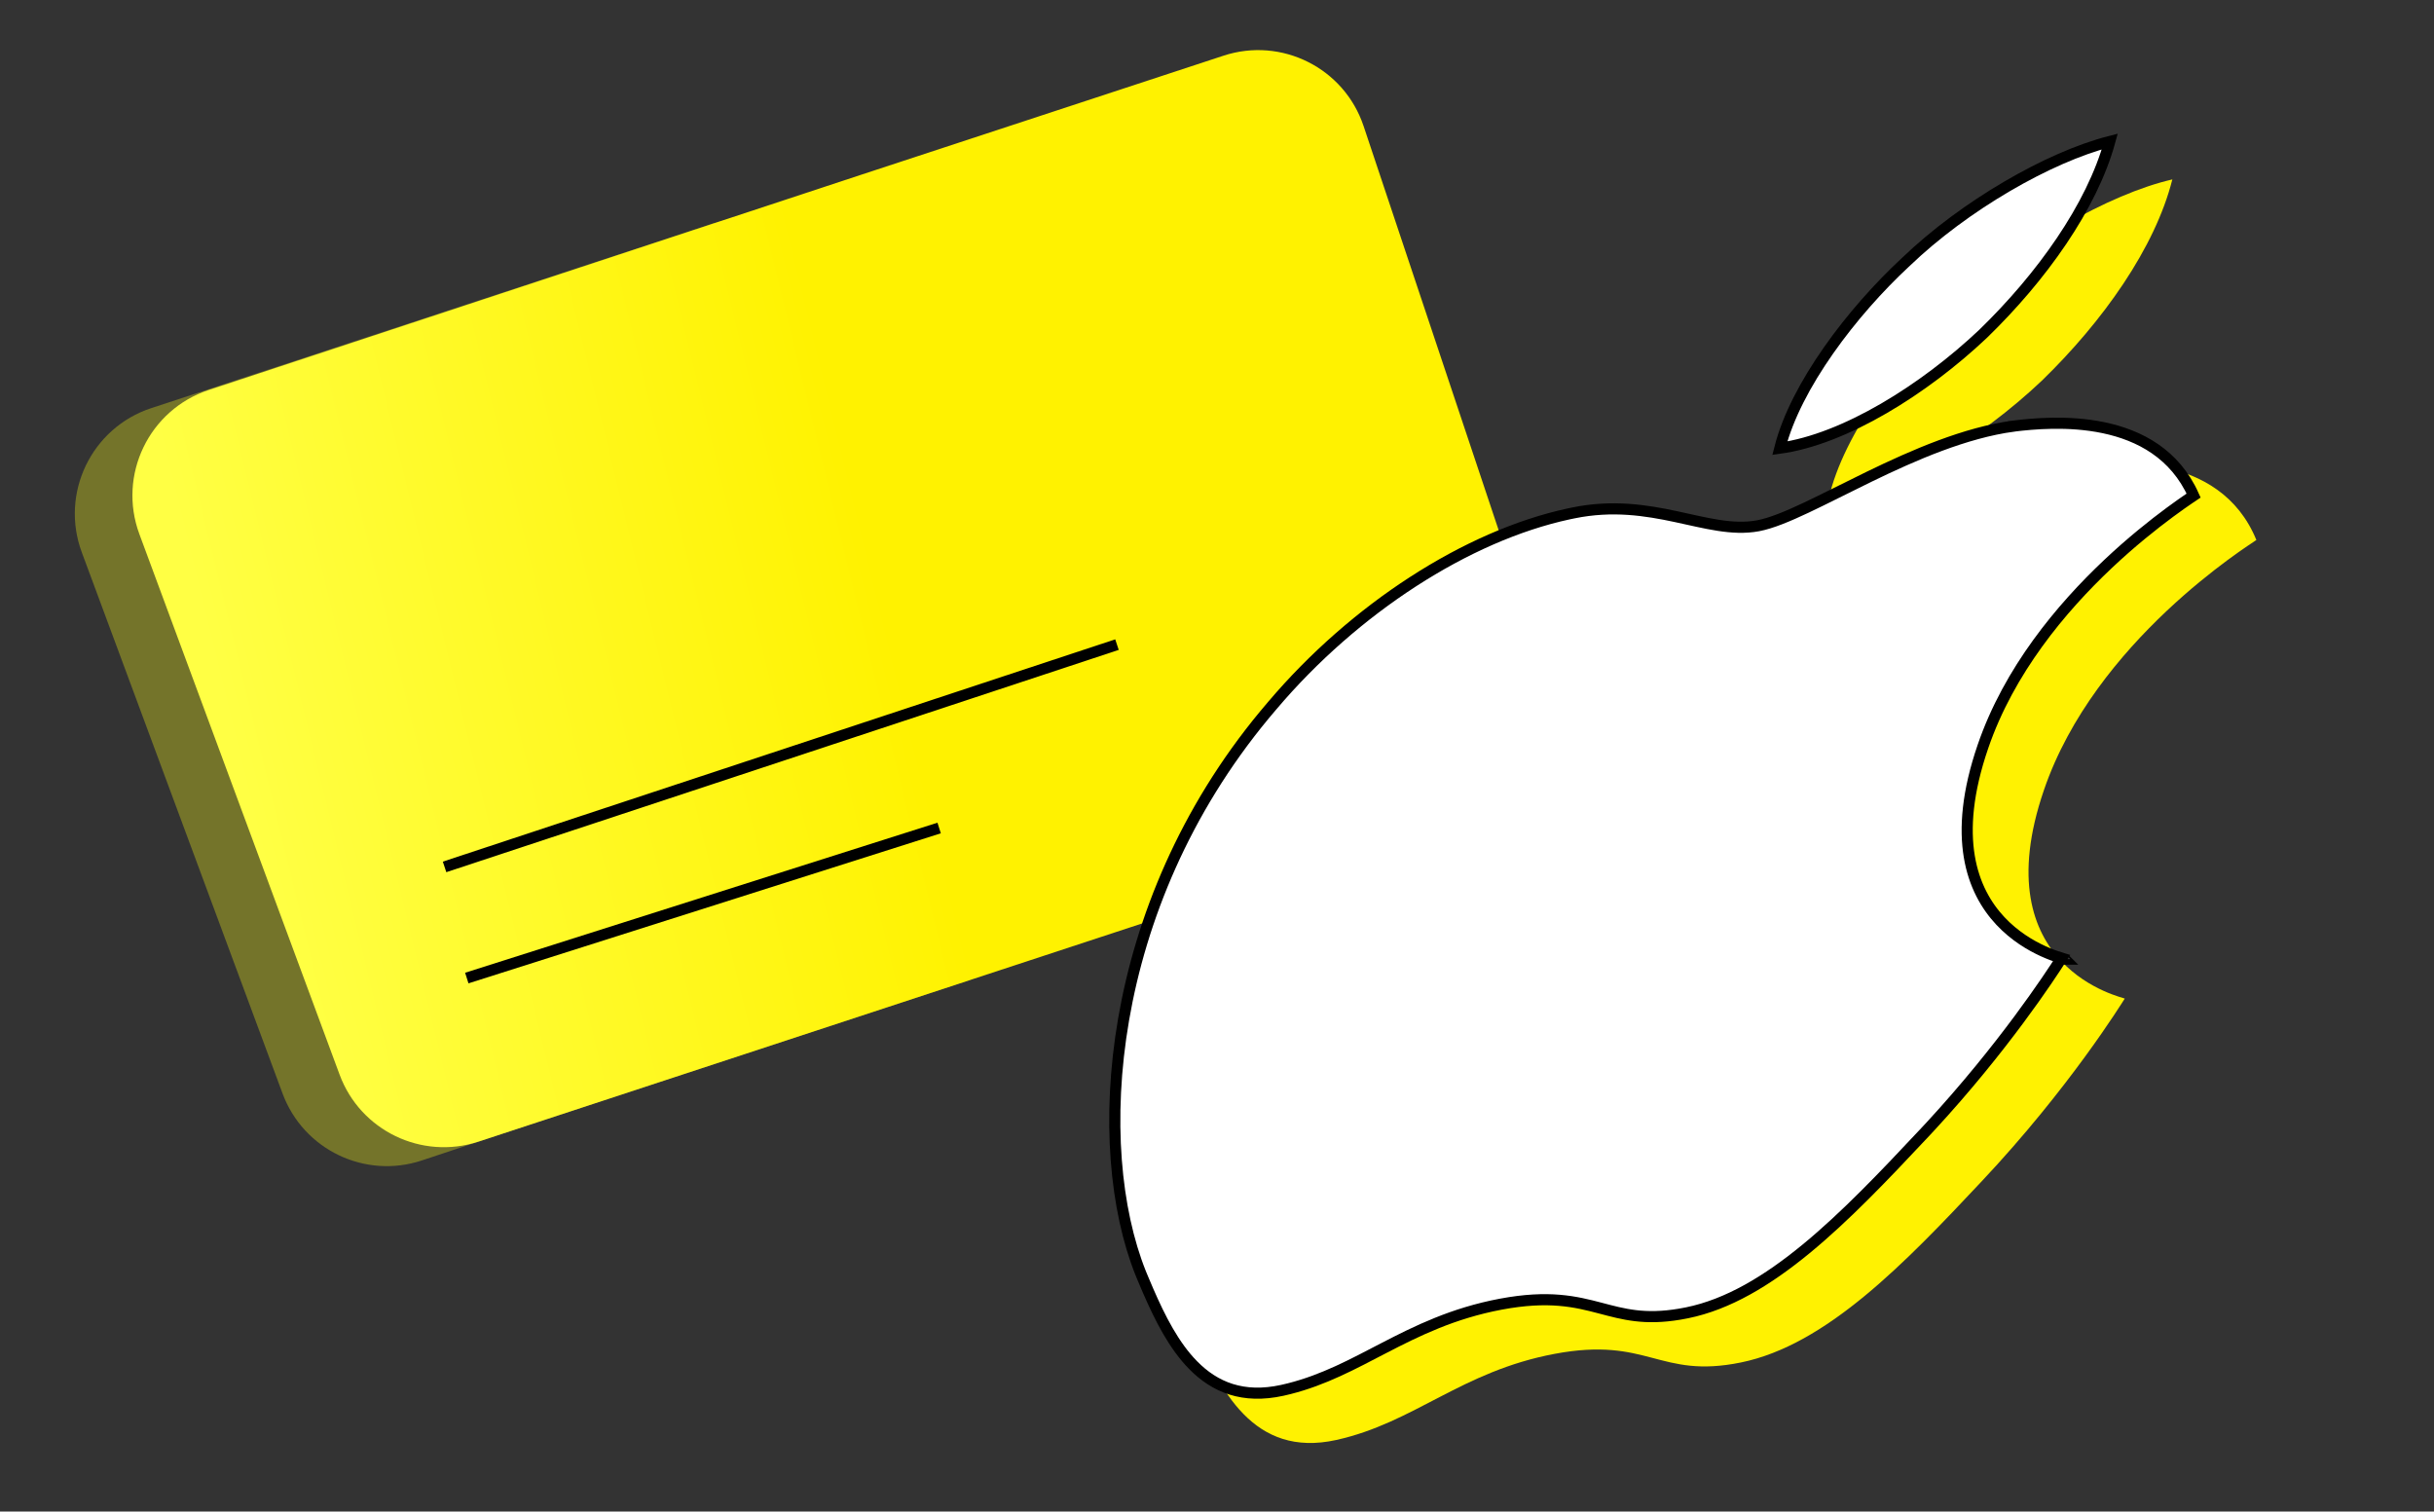
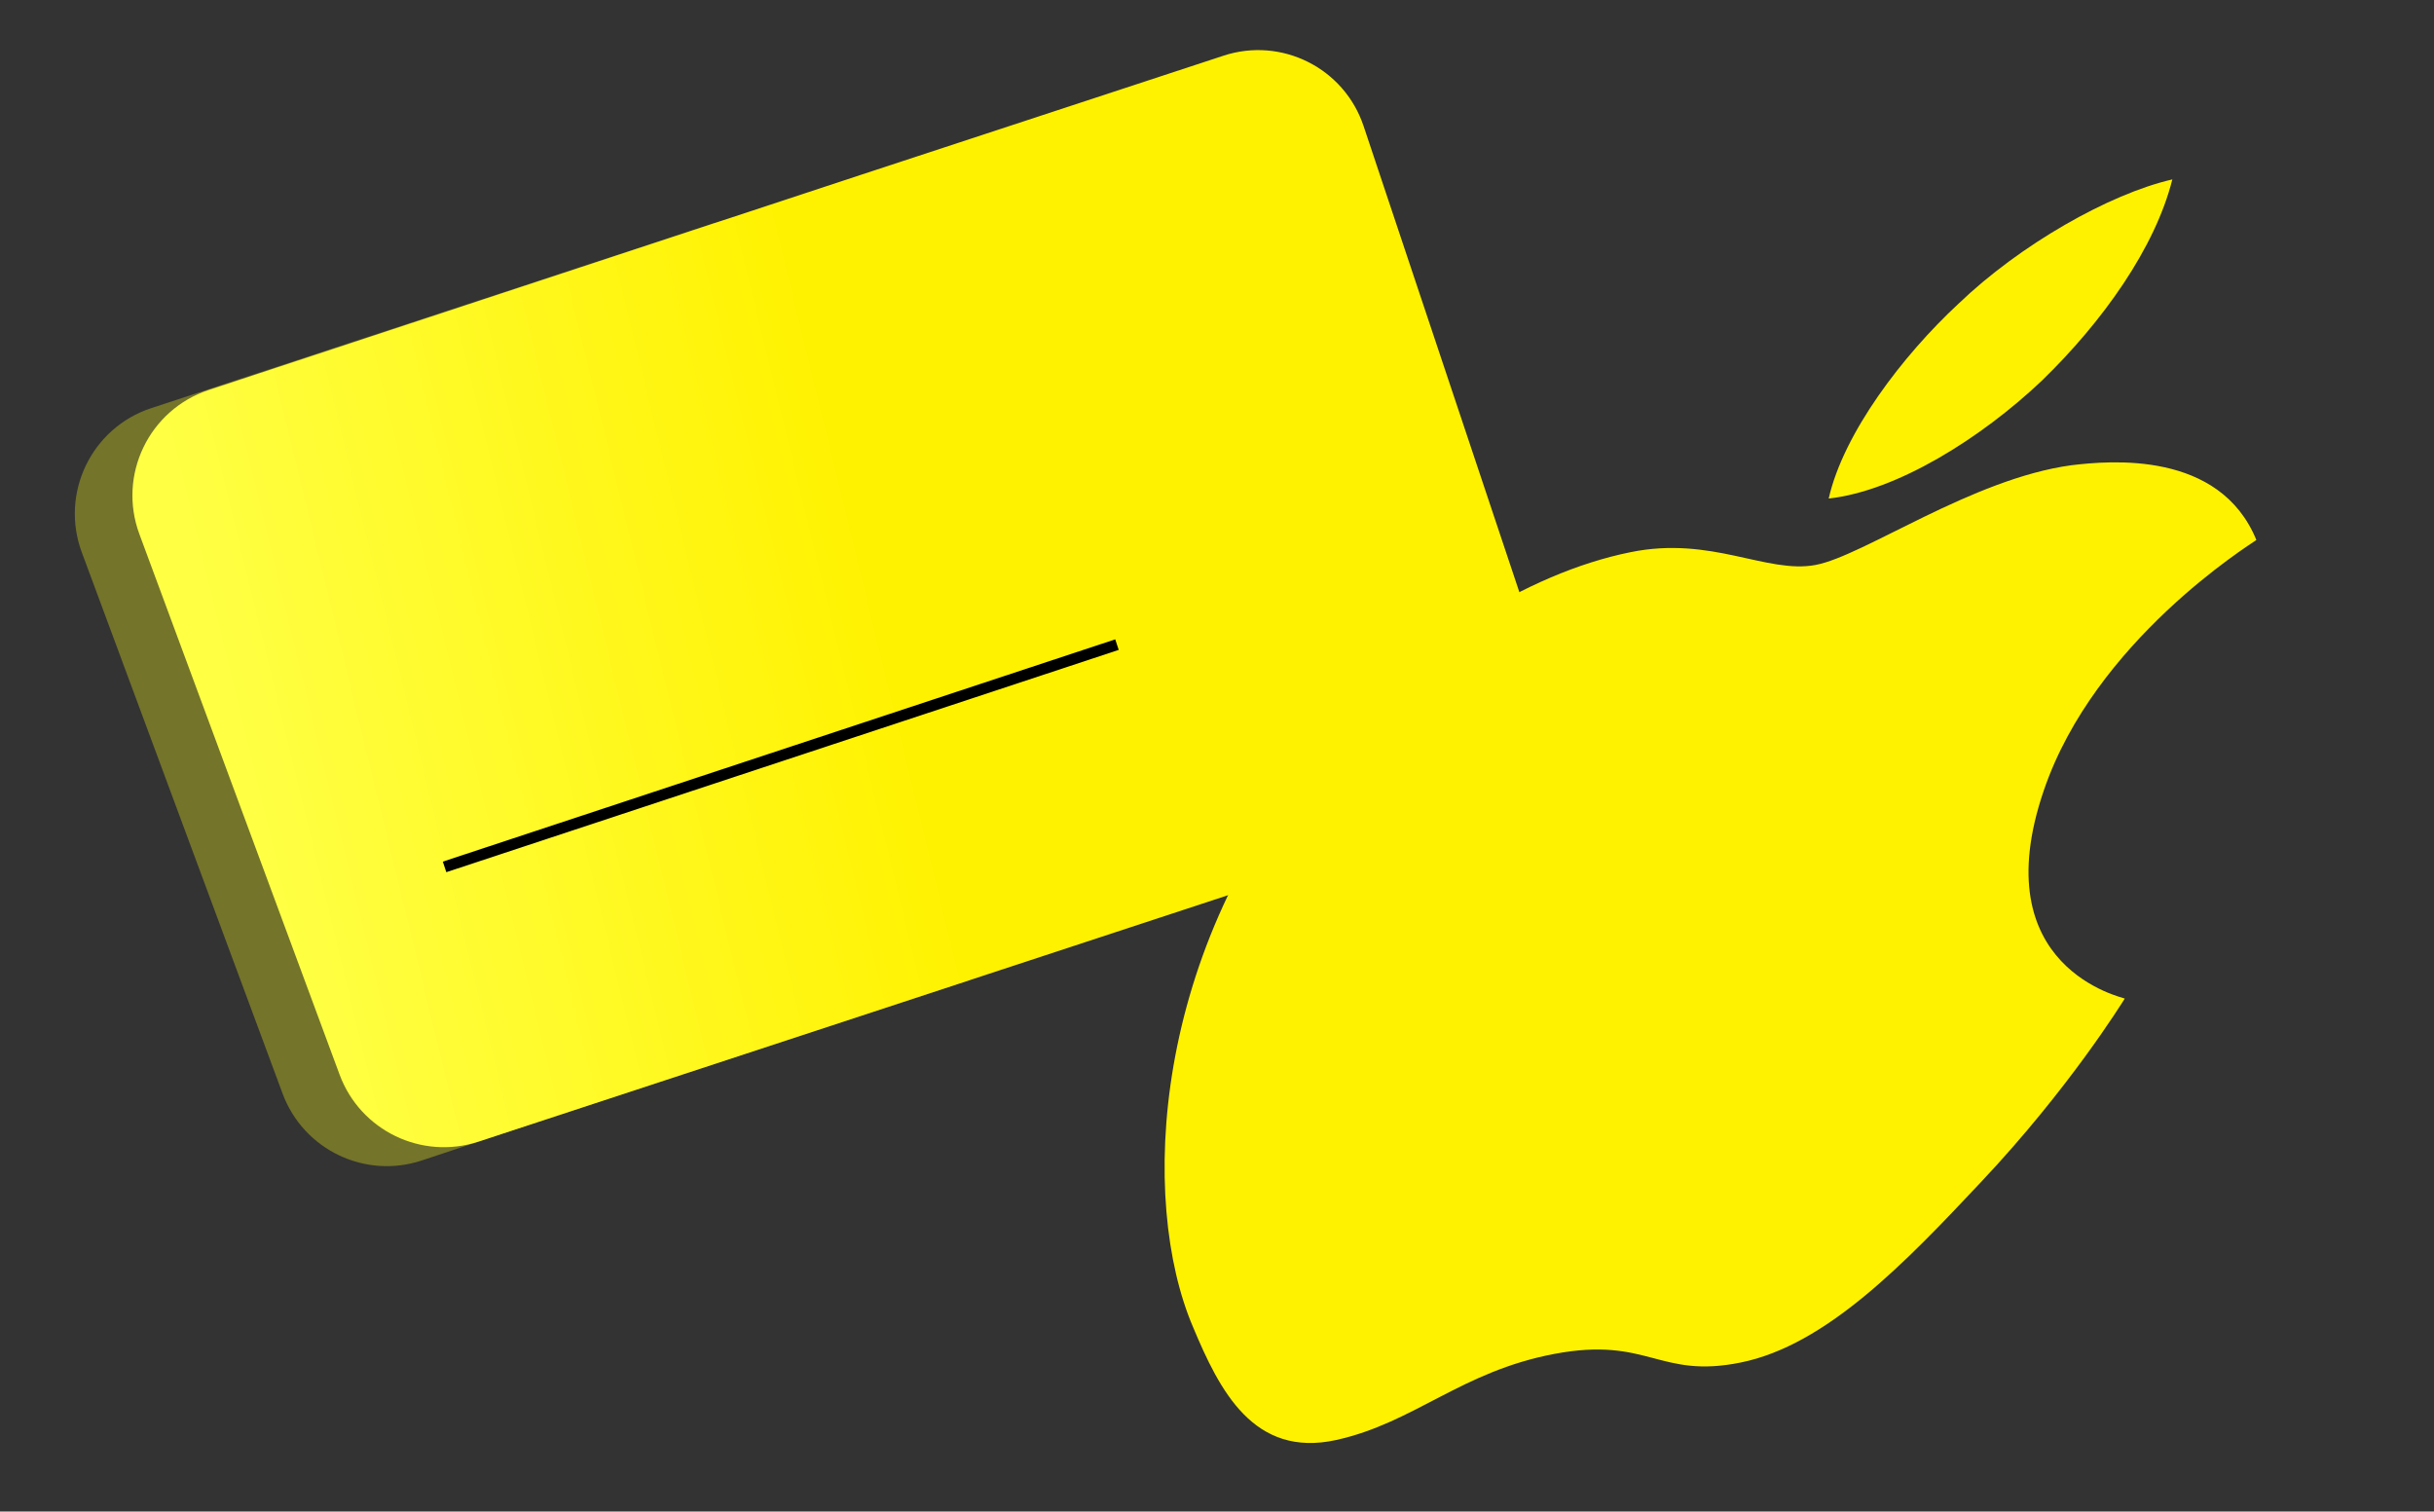
<svg xmlns="http://www.w3.org/2000/svg" width="219" height="136" viewBox="0 0 219 136" fill="none">
  <rect x="0" y="0" width="219" height="136" fill="#333333" stroke="none" />
  <path d="M64.245 20.074L13.612 36.72C8.225 38.49 5.387 44.381 7.36 49.698L25.428 98.399C27.303 103.451 32.843 106.11 37.957 104.411L45.33 101.961L62.283 96.391L86.687 88.372C91.934 86.648 94.79 80.997 93.066 75.75L76.868 26.452C75.144 21.205 69.492 18.349 64.245 20.074Z" fill="#74742A" />
  <path d="M77.579 15.691L18.785 35.087C13.405 36.861 10.572 42.745 12.54 48.057L30.556 96.691C32.424 101.734 37.947 104.397 43.057 102.717L132.773 73.221C138.038 71.49 140.891 65.808 139.135 60.551L122.689 11.342C120.945 6.122 115.311 3.293 110.083 5.011L77.579 15.691Z" fill="url(#paint0_linear_343_457)" />
  <path d="M183.704 34.263C178.2 39.467 170.664 44.173 164.538 44.857C165.867 38.972 171.202 31.981 176.201 27.342C181.75 22.012 189.789 17.446 195.457 16.143C193.908 22.305 189.187 28.946 183.704 34.263ZM186.372 41.86C177.424 43.076 167.694 50.015 163.362 50.831C158.964 51.659 153.988 48.194 146.723 49.68C137.292 51.574 126.775 58.309 119.139 67.319C103.604 85.388 102.467 108.023 107.354 119.428C109.722 125.086 112.788 131.2 120.228 129.564C127.274 128.002 131.464 123.398 139.867 121.815C148.335 120.221 149.242 124.1 156.638 122.589C164.297 121.029 171.338 113.716 178.292 106.302C186.211 97.885 190.913 90.25 191.176 89.848C191.089 89.747 178.391 87.15 183.904 71.085C188.492 57.661 202.36 49.062 203.017 48.586C199.716 40.521 189.829 41.444 186.372 41.86Z" fill="#FFF201" />
-   <path d="M168.153 42.905C172.229 40.924 176.809 38.931 181.179 38.337L181.179 38.336C184.568 37.928 194.007 37.061 197.372 44.588C197.279 44.65 197.174 44.721 197.059 44.799C196.599 45.112 195.974 45.547 195.229 46.098C193.739 47.2 191.766 48.766 189.668 50.744C185.469 54.704 180.755 60.327 178.412 67.18L178.412 67.181C175.602 75.367 177.434 80.134 179.981 82.858C181.253 84.218 182.702 85.069 183.839 85.587C184.407 85.846 184.899 86.022 185.251 86.137C185.34 86.166 185.421 86.189 185.491 86.21C184.404 87.907 180.228 94.265 173.708 101.331L172.981 102.111L172.979 102.112C169.496 105.826 166.042 109.458 162.516 112.358C159.004 115.247 155.465 117.372 151.795 118.119L151.142 118.241C147.963 118.779 146.074 118.246 144.001 117.701C141.778 117.116 139.37 116.527 135.033 117.343C130.734 118.153 127.504 119.742 124.501 121.298C121.693 122.754 119.133 124.152 116.007 124.946L115.375 125.096C111.841 125.872 109.304 124.821 107.344 122.822C105.628 121.073 104.384 118.628 103.306 116.148L102.854 115.085L102.853 115.083L102.63 114.545C100.374 108.9 99.546 100.688 101.1 91.699C102.655 82.707 106.582 72.993 113.774 64.313L114.48 63.476L114.485 63.471C121.873 54.754 131.994 48.215 141.13 46.241L141.564 46.151L141.567 46.15C145.093 45.429 148.085 45.906 150.785 46.482C152.123 46.768 153.403 47.081 154.614 47.268C155.825 47.455 157.015 47.525 158.196 47.303C159.37 47.081 160.869 46.456 162.535 45.669C164.193 44.887 166.144 43.881 168.153 42.905ZM185.788 86.302C185.788 86.302 185.786 86.302 185.784 86.301C185.783 86.301 185.783 86.3 185.783 86.299C185.786 86.3 185.788 86.302 185.788 86.302ZM189.831 12.729C188.209 18.617 183.688 24.934 178.426 30.038C173.134 35.038 165.989 39.514 160.139 40.327C161.568 34.691 166.654 28.045 171.462 23.582L171.469 23.577L171.476 23.57C176.747 18.506 184.339 14.138 189.831 12.729Z" fill="white" stroke="black" />
  <path d="M40 78L100.5 58" stroke="black" />
-   <path d="M42 88L84.5 74.5" stroke="black" />
  <defs>
    <linearGradient id="paint0_linear_343_457" x1="22.128" y1="71.747" x2="80.236" y2="57.584" gradientUnits="userSpaceOnUse">
      <stop stop-color="#FFFF44" />
      <stop offset="1" stop-color="#FFF200" />
    </linearGradient>
  </defs>
</svg>